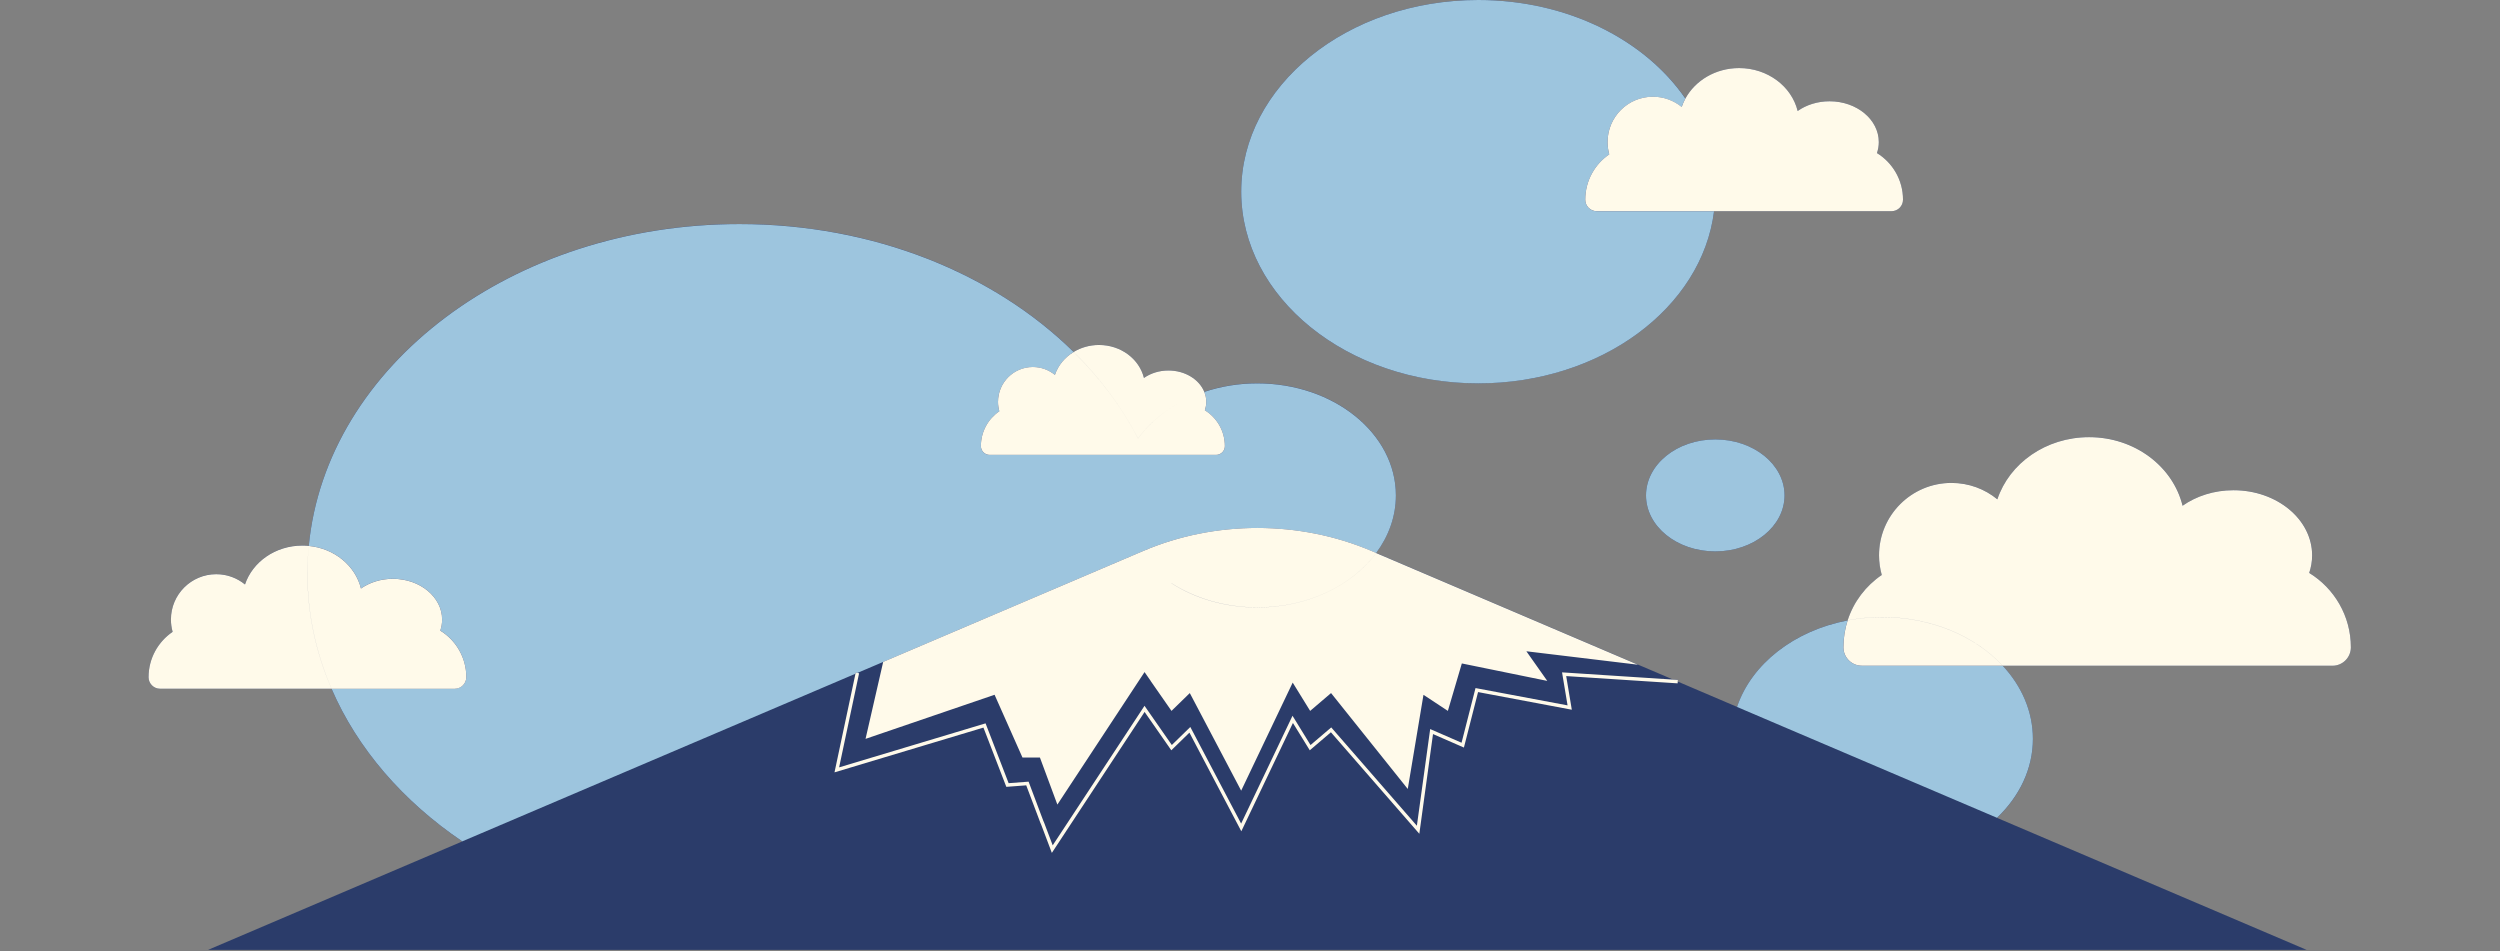
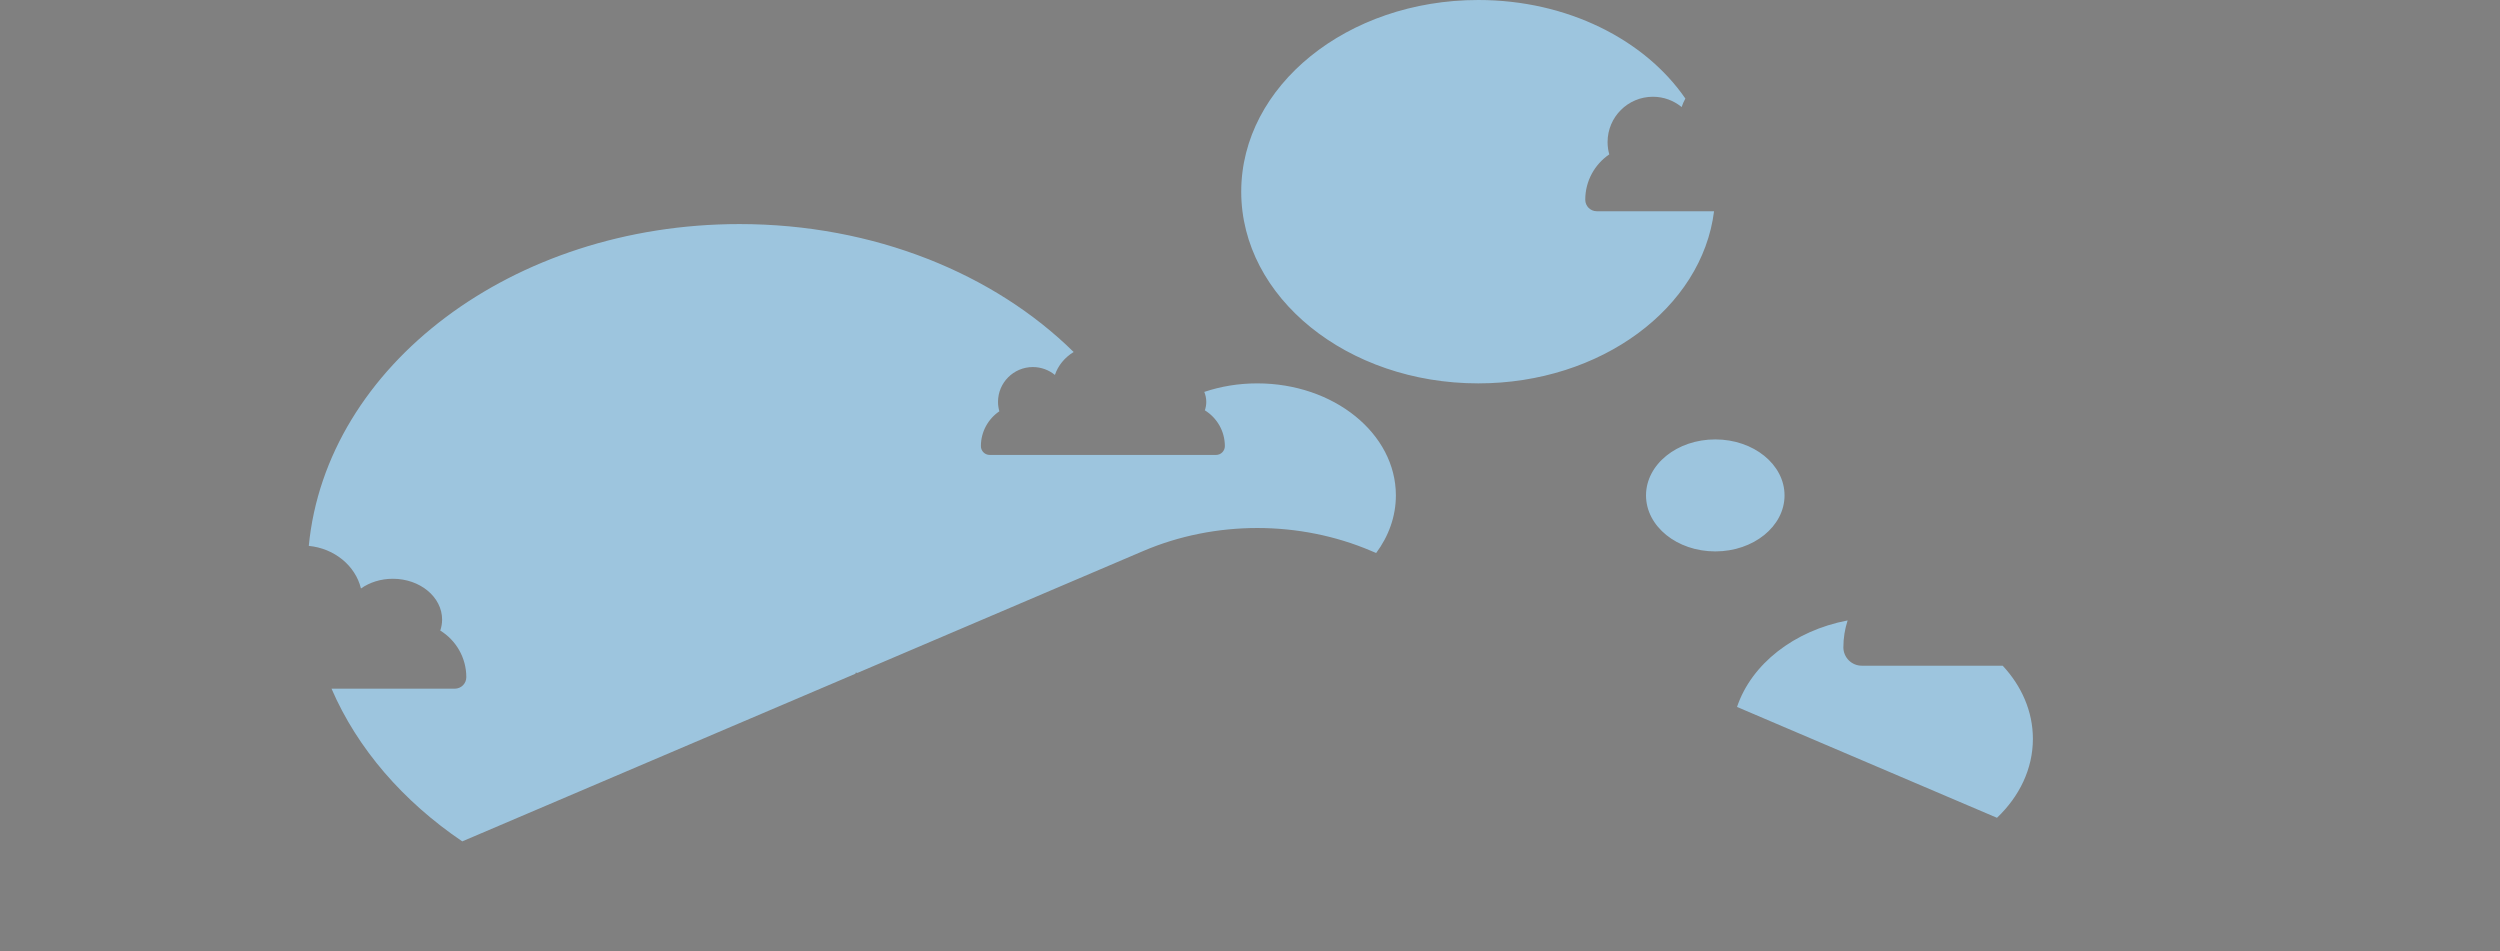
<svg xmlns="http://www.w3.org/2000/svg" width="2050" zoomAndPan="magnify" viewBox="0 0 1537.5 585" height="780" preserveAspectRatio="xMidYMid meet" version="1.0">
  <rect x="0" y="0" width="1537.5" height="585" fill="#808080" stroke="none" />
  <defs>
    <clipPath id="1ef4d2e0e4">
-       <path d="M 91 0 L 1446 0 L 1446 584 L 91 584 Z M 91 0 " clip-rule="nonzero" />
-     </clipPath>
+       </clipPath>
  </defs>
  <g clip-path="url(#1ef4d2e0e4)">
-     <path fill="#2b3c6a" d="M 763.355 117.875 C 763.355 52.773 828.609 0 909.125 0 C 963.906 0 1011.637 24.426 1036.531 60.574 C 1042.594 49.492 1055.102 41.863 1069.551 41.863 C 1087.16 41.863 1101.871 53.148 1105.559 68.266 C 1110.836 64.551 1117.684 62.289 1125.172 62.289 C 1141.883 62.289 1155.461 73.516 1155.461 87.383 C 1155.461 89.734 1155.055 91.996 1154.332 94.141 C 1163.934 100.062 1170.348 110.707 1170.348 122.805 C 1170.348 126.723 1167.184 129.883 1163.27 129.883 L 1054.141 129.883 C 1046.715 189.359 984.621 235.746 909.125 235.746 C 828.609 235.777 763.355 182.977 763.355 117.875 Z M 1012.301 304.68 C 1012.301 323.711 1031.367 339.117 1054.898 339.117 C 1078.426 339.117 1097.492 323.68 1097.492 304.68 C 1097.492 285.648 1078.426 270.242 1054.898 270.242 C 1031.367 270.215 1012.301 285.648 1012.301 304.68 Z M 1420.195 352.316 C 1421.355 348.863 1421.996 345.266 1421.996 341.523 C 1421.996 319.387 1400.348 301.457 1373.625 301.457 C 1361.672 301.457 1350.762 305.055 1342.32 311.004 C 1336.43 286.867 1312.926 268.82 1284.812 268.82 C 1258.234 268.82 1235.777 284.922 1228.406 307.059 C 1220.719 300.762 1210.883 296.961 1200.176 296.961 C 1175.57 296.961 1155.637 316.895 1155.637 341.496 C 1155.637 345.672 1156.219 349.734 1157.32 353.594 C 1147.543 360.234 1140.055 370.043 1136.312 381.531 C 1103.324 387.824 1077.152 408.395 1068.301 434.738 L 1031.801 419.16 L 1031.859 418.086 L 1028.84 417.883 L 1007.312 408.715 L 846.336 340.043 C 854.027 329.688 858.465 317.559 858.465 304.621 C 858.465 266.559 820.309 235.719 773.246 235.719 C 761.699 235.719 750.676 237.574 740.637 240.969 C 737.531 233.34 728.855 227.828 718.582 227.828 C 712.84 227.828 707.586 229.566 703.523 232.41 C 700.68 220.805 689.395 212.133 675.875 212.133 C 670.098 212.133 664.762 213.727 660.293 216.426 C 611.578 168.41 537.59 137.746 454.777 137.746 C 315.102 137.746 200.578 224.926 189.902 335.664 C 188.625 335.547 187.32 335.461 185.984 335.461 C 169.359 335.461 155.285 345.555 150.672 359.395 C 145.855 355.449 139.707 353.07 133.004 353.07 C 117.598 353.07 105.121 365.547 105.121 380.949 C 105.121 383.562 105.496 386.113 106.164 388.523 C 97.227 394.672 91.367 404.883 91.367 416.488 C 91.367 420.375 94.527 423.566 98.445 423.566 L 203.887 423.566 C 219.844 460.527 247.93 492.848 284.289 517.477 L 128.012 584.148 L 1418.512 584.148 L 1228.145 502.973 C 1241.926 489.918 1250.227 472.977 1250.227 454.438 C 1250.227 437.551 1243.32 421.973 1231.656 409.438 L 1434.473 409.438 C 1440.711 409.438 1445.785 404.363 1445.785 398.125 C 1445.785 378.746 1435.543 361.801 1420.195 352.316 Z M 1420.195 352.316 " fill-opacity="1" fill-rule="nonzero" />
-   </g>
+     </g>
  <path fill="#9dc5de" d="M 1145.016 409.41 L 1231.656 409.41 C 1243.32 421.945 1250.227 437.523 1250.227 454.406 C 1250.227 472.918 1241.898 489.859 1228.145 502.945 L 1095.867 446.547 L 1068.273 434.766 C 1077.121 408.426 1103.293 387.855 1136.285 381.559 C 1134.602 386.781 1133.672 392.352 1133.672 398.125 C 1133.703 404.363 1138.75 409.41 1145.016 409.41 Z M 909.125 235.777 C 984.621 235.777 1046.715 189.359 1054.141 129.914 L 982.012 129.914 C 978.094 129.914 974.93 126.75 974.93 122.836 C 974.93 111.23 980.793 101.02 989.699 94.953 C 989.031 92.547 988.656 90.023 988.656 87.383 C 988.656 71.977 1001.133 59.504 1016.539 59.504 C 1023.242 59.504 1029.391 61.883 1034.207 65.828 C 1034.816 64 1035.574 62.258 1036.5 60.605 C 1011.605 24.426 963.906 0 909.125 0 C 828.609 0 763.355 52.773 763.355 117.875 C 763.355 182.977 828.609 235.777 909.125 235.777 Z M 526.098 414.344 L 526.242 413.617 L 527.289 413.848 L 543.16 407.09 L 703.207 338.824 C 747.309 320.027 799.215 320.027 843.32 338.824 L 846.336 340.102 C 854.027 329.746 858.465 317.617 858.465 304.68 C 858.465 266.617 820.309 235.777 773.246 235.777 C 761.699 235.777 750.676 237.633 740.637 241.027 C 741.418 242.941 741.855 245.004 741.855 247.148 C 741.855 248.949 741.562 250.688 740.984 252.344 C 748.352 256.898 753.285 265.051 753.285 274.363 C 753.285 277.379 750.848 279.785 747.859 279.785 L 608.676 279.785 C 605.656 279.785 603.25 277.352 603.25 274.363 C 603.25 265.457 607.746 257.621 614.594 252.953 C 614.07 251.094 613.781 249.152 613.781 247.148 C 613.781 235.312 623.387 225.738 635.195 225.738 C 640.359 225.738 645.09 227.566 648.773 230.582 C 650.719 224.754 654.867 219.793 660.293 216.484 C 611.578 168.469 537.59 137.805 454.781 137.805 C 315.102 137.805 200.578 224.984 189.902 335.723 C 205.742 337.258 218.598 347.965 221.992 361.918 C 227.273 358.207 234.121 355.941 241.605 355.941 C 258.32 355.941 271.898 367.168 271.898 381.039 C 271.898 383.387 271.492 385.648 270.766 387.797 C 280.371 393.715 286.781 404.363 286.781 416.461 C 286.781 420.375 283.621 423.539 279.703 423.539 L 203.887 423.539 C 219.844 460.5 247.93 492.82 284.289 517.449 L 450.629 446.516 Z M 1012.301 304.68 C 1012.301 323.711 1031.367 339.117 1054.898 339.117 C 1078.426 339.117 1097.492 323.68 1097.492 304.68 C 1097.492 285.648 1078.426 270.242 1054.898 270.242 C 1031.367 270.215 1012.301 285.648 1012.301 304.68 Z M 1012.301 304.68 " fill-opacity="1" fill-rule="nonzero" />
-   <path fill="#fffaea" d="M 1445.785 398.125 C 1445.785 404.363 1440.711 409.438 1434.473 409.438 L 1231.656 409.438 C 1214.77 391.309 1187.902 379.559 1157.641 379.559 C 1150.297 379.559 1143.133 380.254 1136.285 381.559 C 1139.996 370.07 1147.484 360.266 1157.289 353.621 C 1156.219 349.762 1155.609 345.73 1155.609 341.523 C 1155.609 316.922 1175.539 296.992 1200.145 296.992 C 1210.852 296.992 1220.688 300.762 1228.379 307.086 C 1235.746 284.949 1258.203 268.852 1284.781 268.852 C 1312.898 268.852 1336.398 286.895 1342.289 311.031 C 1350.734 305.086 1361.645 301.488 1373.598 301.488 C 1400.32 301.488 1421.965 319.418 1421.965 341.551 C 1421.965 345.297 1421.328 348.922 1420.168 352.344 C 1435.543 361.801 1445.785 378.746 1445.785 398.125 Z M 1157.668 379.527 C 1150.328 379.527 1143.16 380.227 1136.312 381.531 C 1134.629 386.754 1133.703 392.324 1133.703 398.098 C 1133.703 404.332 1138.777 409.41 1145.016 409.41 L 1231.656 409.41 C 1214.77 391.277 1187.902 379.527 1157.668 379.527 Z M 773.277 373.582 C 753.285 373.582 734.918 368.012 720.383 358.668 C 719.688 379.586 715.246 399.75 707.645 418.781 L 720.469 437.203 L 731.727 426.238 L 763.324 486.262 L 795.008 419.797 L 805.746 437.203 L 818.598 426.238 L 865.777 485.219 L 875.438 427.312 L 890.441 437.203 L 899.027 408.02 L 951.574 418.754 L 938.719 400.531 L 1007.34 408.801 L 846.367 340.133 C 831.453 360.148 804.293 373.582 773.277 373.582 Z M 703.207 338.797 L 543.16 407.059 L 532.309 454.406 L 611.664 427.281 L 628.812 465.867 L 639.547 465.867 L 650.281 494.82 L 703.902 413.328 L 707.676 418.754 C 715.277 399.75 719.688 379.559 720.41 358.641 C 734.949 367.953 753.316 373.551 773.305 373.551 C 804.352 373.551 831.48 360.121 846.395 340.074 L 843.379 338.797 C 799.215 319.996 747.309 319.996 703.207 338.797 Z M 1031.887 418.145 L 1028.871 417.941 L 1031.828 419.188 Z M 526.242 413.617 L 526.098 414.344 L 527.289 413.82 Z M 964.051 433.809 L 907.441 423.16 L 898.855 456.785 L 879.559 448.371 L 871.375 507.848 L 818.715 447.359 L 805.977 458.207 L 794.895 440.191 L 763.297 506.512 L 732.047 447.098 L 720.672 458.18 L 703.875 434.07 L 647.41 519.887 L 641.867 505.234 C 641.289 505.699 640.707 506.164 640.129 506.629 L 646.887 524.527 L 703.93 437.84 L 720.355 461.43 L 731.496 450.578 L 763.41 511.242 L 795.152 444.629 L 805.512 461.43 L 818.512 450.344 L 872.887 512.777 L 881.301 451.449 L 900.305 459.746 L 909.008 425.629 L 966.66 436.477 L 963.211 415.793 L 1031.742 420.262 L 1031.801 419.188 L 1028.84 417.941 L 960.656 413.5 Z M 632.582 480.719 L 620.309 481.648 L 606.121 444.863 L 516.059 471.93 L 528.332 414.082 L 527.289 413.848 L 526.098 414.371 L 513.215 475.004 L 604.816 447.473 L 618.887 483.91 L 631.133 482.984 L 640.07 506.656 C 640.648 506.191 641.23 505.727 641.809 505.266 Z M 1054.141 129.883 L 1163.27 129.883 C 1167.184 129.883 1170.348 126.723 1170.348 122.805 C 1170.348 110.68 1163.934 100.062 1154.332 94.141 C 1155.055 91.996 1155.461 89.734 1155.461 87.383 C 1155.461 73.516 1141.914 62.289 1125.172 62.289 C 1117.684 62.289 1110.836 64.551 1105.559 68.266 C 1101.871 53.148 1087.133 41.863 1069.551 41.863 C 1055.102 41.863 1042.594 49.492 1036.531 60.574 C 1048.223 77.547 1054.898 97.074 1054.898 117.902 C 1054.898 121.934 1054.637 125.938 1054.141 129.883 Z M 1016.539 59.473 C 1001.133 59.473 988.656 71.949 988.656 87.355 C 988.656 89.965 989.031 92.52 989.699 94.926 C 980.793 100.988 974.93 111.199 974.93 122.805 C 974.93 126.723 978.094 129.883 982.012 129.883 L 1054.141 129.883 C 1054.637 125.938 1054.898 121.934 1054.898 117.875 C 1054.898 97.074 1048.223 77.52 1036.531 60.547 C 1035.629 62.23 1034.848 63.969 1034.238 65.77 C 1029.422 61.852 1023.27 59.473 1016.539 59.473 Z M 189.902 335.723 C 188.625 335.605 187.32 335.52 185.984 335.52 C 169.359 335.52 155.285 345.613 150.672 359.453 C 145.855 355.508 139.707 353.129 133.004 353.129 C 117.598 353.129 105.121 365.602 105.121 381.008 C 105.121 383.621 105.496 386.172 106.164 388.582 C 97.227 394.672 91.367 404.883 91.367 416.488 C 91.367 420.375 94.527 423.566 98.445 423.566 L 203.887 423.566 C 194.281 401.375 189.059 377.527 189.059 352.664 C 189.059 346.977 189.352 341.32 189.902 335.723 Z M 286.781 416.488 C 286.781 404.363 280.371 393.746 270.766 387.824 C 271.492 385.68 271.898 383.418 271.898 381.066 C 271.898 367.199 258.348 355.973 241.605 355.973 C 234.121 355.973 227.273 358.234 221.992 361.949 C 218.566 347.965 205.715 337.258 189.902 335.75 C 189.352 341.348 189.09 347.008 189.09 352.691 C 189.09 377.527 194.312 401.375 203.914 423.598 L 279.73 423.598 C 283.621 423.566 286.781 420.375 286.781 416.488 Z M 740.637 241 C 737.531 233.367 728.855 227.855 718.582 227.855 C 712.84 227.855 707.586 229.598 703.523 232.441 C 700.68 220.836 689.395 212.16 675.875 212.16 C 670.102 212.16 664.762 213.758 660.293 216.453 C 676.484 232.41 689.887 250.312 699.898 269.605 C 709.242 256.867 723.547 246.742 740.637 241 Z M 648.773 230.555 C 645.09 227.539 640.359 225.711 635.195 225.711 C 623.355 225.711 613.781 235.312 613.781 247.121 C 613.781 249.121 614.07 251.094 614.594 252.922 C 607.746 257.562 603.25 265.426 603.25 274.332 C 603.25 277.352 605.688 279.758 608.676 279.758 L 747.859 279.758 C 750.879 279.758 753.285 277.32 753.285 274.332 C 753.285 265.02 748.352 256.867 740.984 252.312 C 741.535 250.66 741.855 248.918 741.855 247.121 C 741.855 244.973 741.418 242.914 740.637 241 C 723.547 246.742 709.242 256.867 699.898 269.633 C 689.887 250.312 676.484 232.441 660.293 216.484 C 654.836 219.762 650.719 224.723 648.773 230.555 Z M 648.773 230.555 " fill-opacity="1" fill-rule="nonzero" />
</svg>